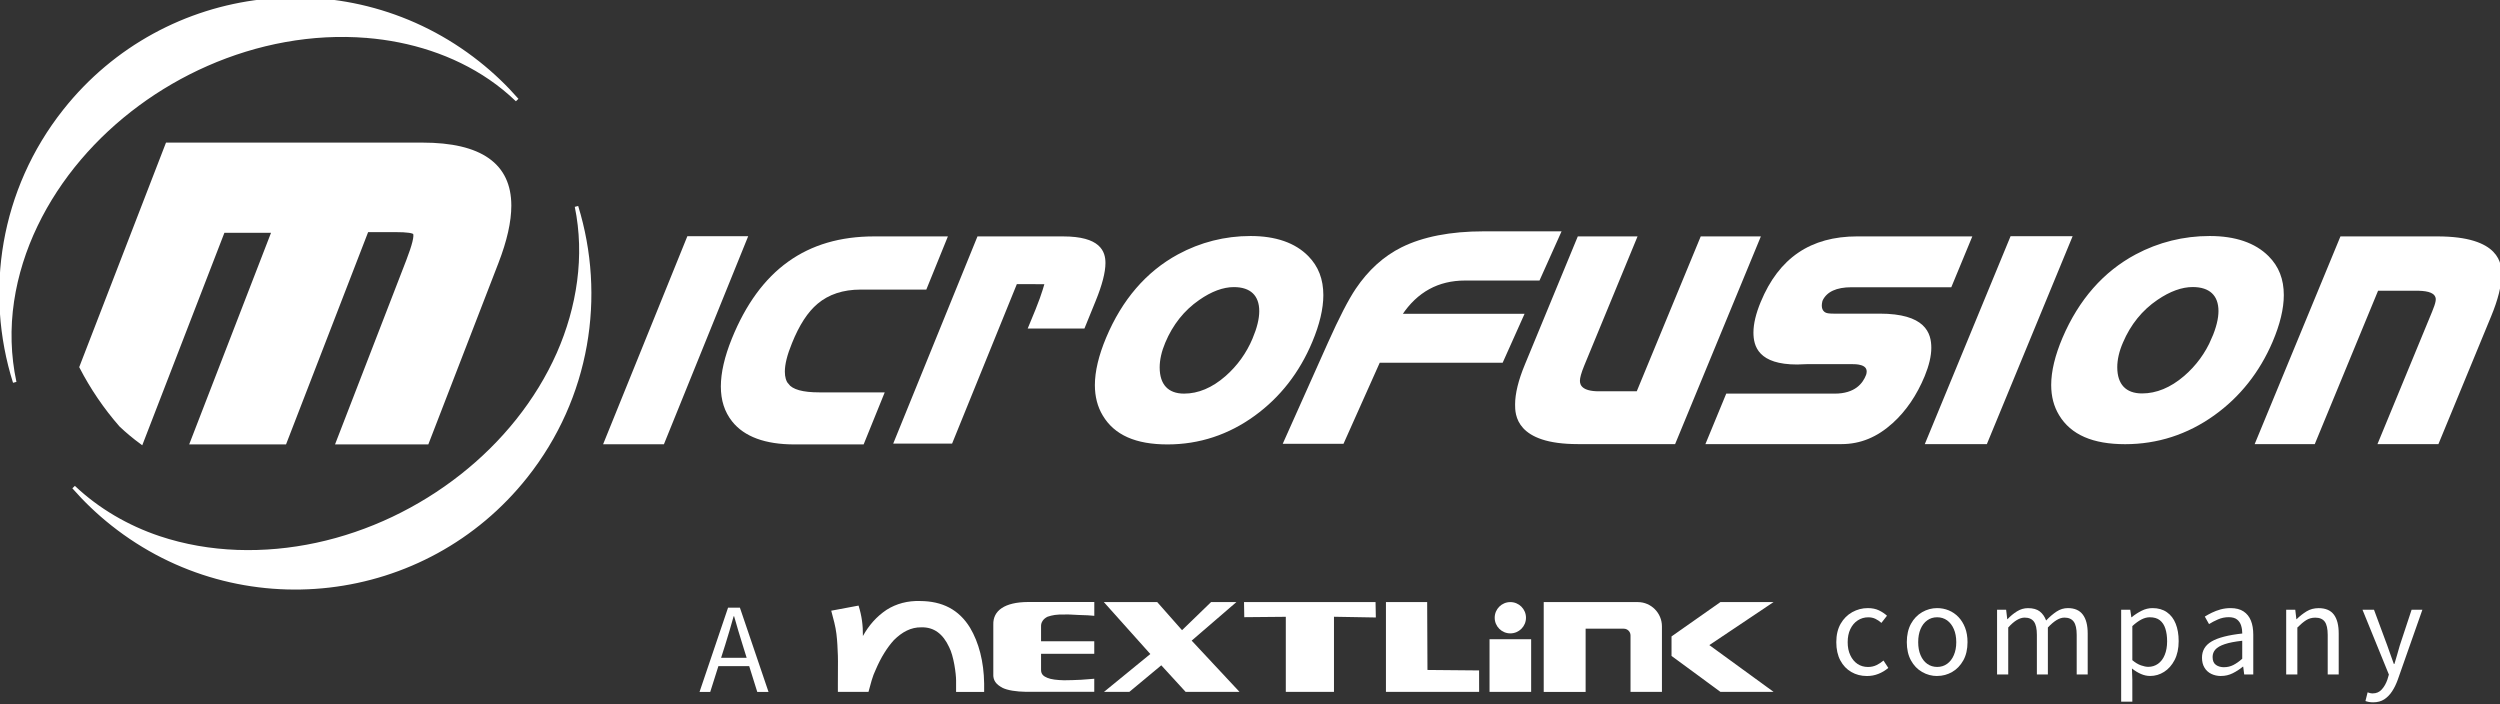
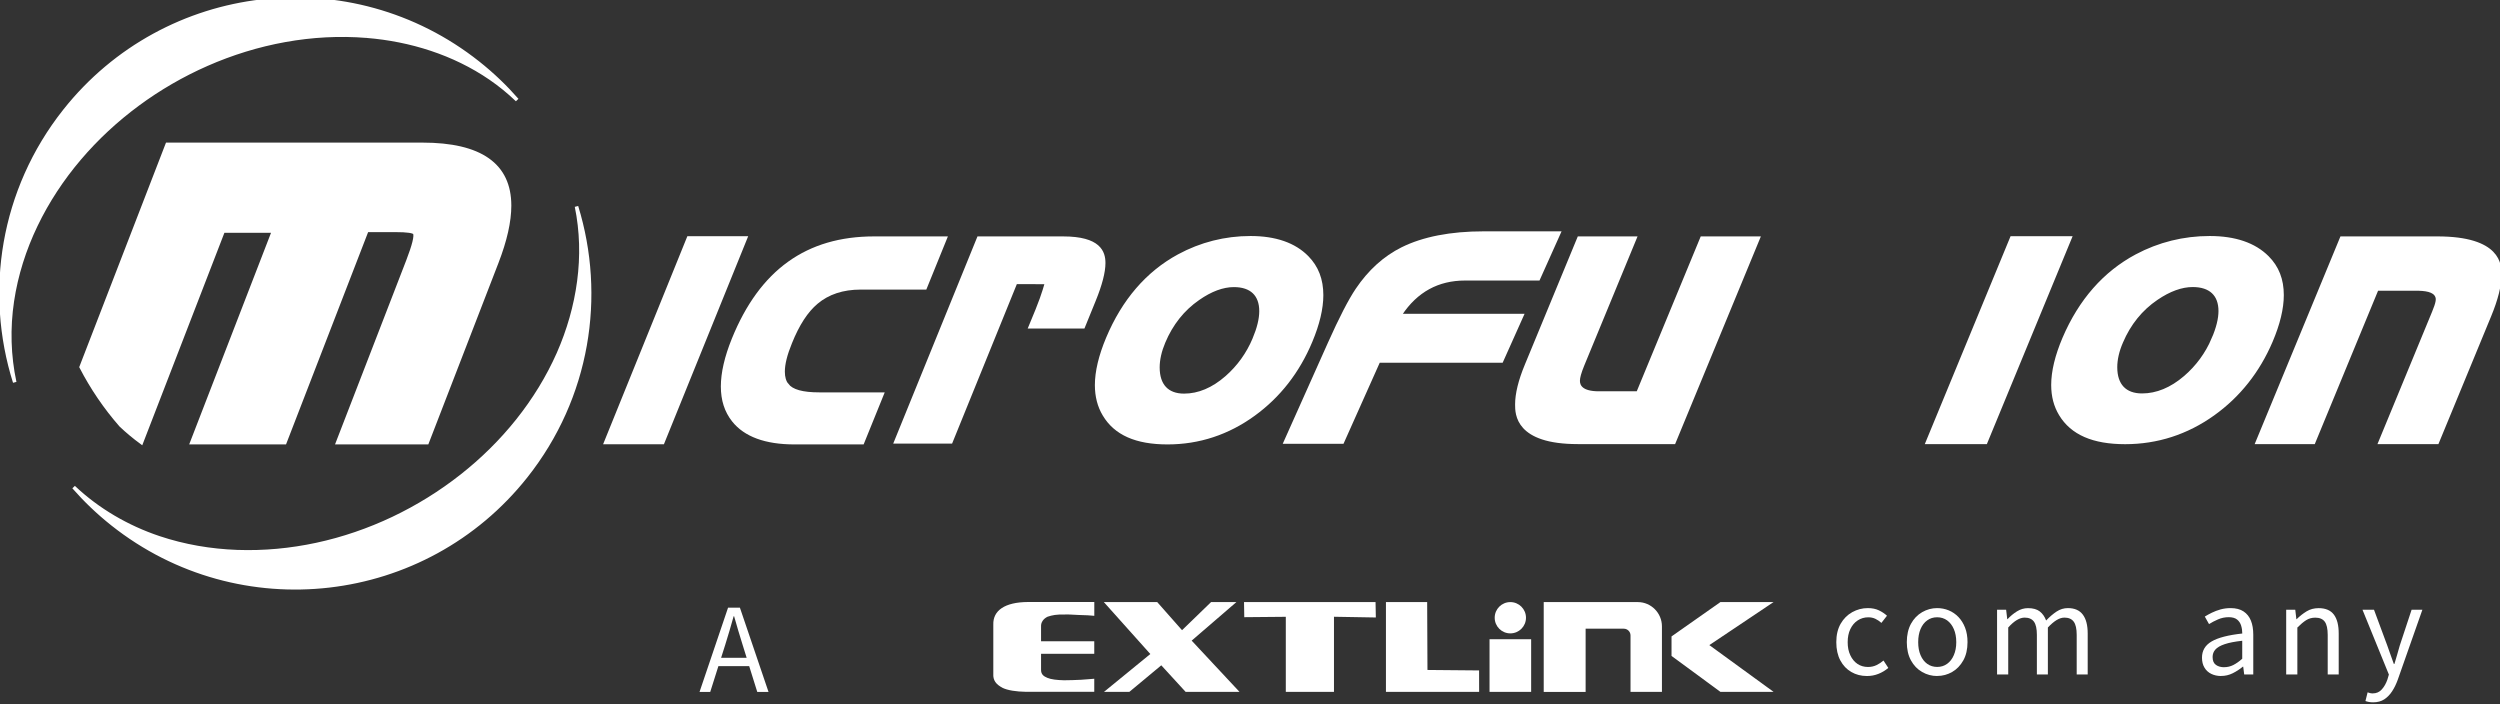
<svg xmlns="http://www.w3.org/2000/svg" width="710" height="200" viewBox="0 0 710 200" fill="none">
  <rect x="0" y="0" width="710" height="200" fill="#333333" stroke="none" />
  <g clip-path="url(#clip0_4_8245)">
    <path d="M158.602 100.383C152.548 114.049 142.825 125.939 131.107 135.157C119.076 144.625 104.885 151.421 89.907 154.641C75.171 157.806 59.496 157.533 45.136 152.721C36.143 149.704 27.785 144.836 20.924 138.352C24.218 142.112 27.893 145.633 31.952 148.85C68.128 177.526 120.698 171.449 149.373 135.273C167.162 112.833 171.57 84.084 163.726 58.645C166.627 72.656 164.336 87.332 158.602 100.383Z" fill="white" stroke="white" stroke-miterlimit="10" />
    <path d="M3.498 85.528C5.734 70.533 12.785 56.578 22.546 45.077C32.328 33.556 44.898 24.353 58.722 18.272C72.93 12.022 88.656 9.01 104.163 10.274C104.103 10.269 104.077 10.267 104.165 10.274H104.168C116.626 11.293 128.893 15.116 139.252 22.205C141.965 24.062 144.508 26.14 146.864 28.398C143.561 24.62 139.872 21.083 135.797 17.855C99.622 -10.822 47.049 -4.742 18.375 31.433C0.472 54.019 -3.887 82.998 4.178 108.562C2.561 101.044 2.351 93.208 3.498 85.528H3.498ZM104.394 10.29C104.354 10.287 104.273 10.283 104.208 10.277C104.294 10.283 104.368 10.289 104.394 10.29Z" fill="white" stroke="white" stroke-miterlimit="10" />
    <path d="M95.875 125.716H121.298L141.078 74.553C143.508 68.275 144.717 62.89 144.717 58.402C144.717 46.805 136.466 41 119.964 41H47.486L23.042 104.238C26.079 110.112 29.841 115.681 34.323 120.798C36.17 122.542 38.123 124.165 40.169 125.67L63.387 65.617H77.7L54.455 125.716H80.889L104.206 65.421H112.263C115.703 65.421 117.541 65.692 117.792 66.238C118.188 67.066 117.541 69.678 115.854 74.067L95.876 125.716L95.875 125.716Z" fill="white" stroke="white" stroke-miterlimit="10" />
    <path d="M499.34 67.638H483.343L465.173 111.628H454.053C449.21 111.628 448.197 109.739 448.197 108.157C448.197 107.184 448.595 105.769 449.488 103.575L464.317 67.638H448.429L433.509 103.768C431.701 108.123 430.788 111.859 430.788 114.876C430.788 117.535 430.788 125.624 448.092 125.624H475.398L499.34 67.638V67.638Z" fill="white" stroke="white" stroke-miterlimit="10" />
-     <path d="M547.991 98.779C547.991 94.826 546.516 89.573 533.796 89.573H520.745C519.3 89.573 518.563 89.445 518.023 89.095C517.283 88.612 516.54 87.593 517.072 85.413L517.204 85.064C518.507 82.416 521.416 81.078 525.821 81.078H553.833L559.391 67.634H527.477C514.414 67.634 505.593 73.629 500.499 85.963C499.162 89.188 498.478 92.04 498.478 94.43C498.478 98.118 499.721 103.019 510.391 103.019C510.602 103.019 511.022 103.005 511.651 102.97C512.357 102.934 512.95 102.91 513.421 102.91H525.821C527.139 102.91 530.636 102.91 530.636 105.526C530.636 105.86 530.576 106.215 530.451 106.608C529.451 109.242 527.04 112.29 521.035 112.29H490.587L485.083 125.626H522.996C528.22 125.626 532.869 123.714 537.208 119.774C540.924 116.416 543.933 111.992 546.153 106.63C547.371 103.656 547.991 101.014 547.991 98.78V98.779Z" fill="white" stroke="white" stroke-miterlimit="10" />
    <path d="M563.934 125.624L587.882 67.574H571.341L547.39 125.624H563.934Z" fill="white" stroke="white" stroke-miterlimit="10" />
    <path d="M648.101 83.801C648.101 79.418 646.739 75.921 643.924 73.111C640.227 69.407 634.72 67.528 627.546 67.528C620.2 67.528 613.211 69.264 606.779 72.685C597.726 77.52 590.805 85.393 586.229 96.084C584.114 101.055 583.039 105.509 583.039 109.325C583.039 112.522 583.758 115.248 585.221 117.666C588.477 123.039 594.476 125.649 603.544 125.649C612.613 125.649 621.037 122.93 628.522 117.575C635.761 112.411 641.294 105.443 644.965 96.857C647.045 91.968 648.101 87.577 648.101 83.801ZM628.568 96.292C626.767 100.509 624.09 104.171 620.61 107.165C616.688 110.533 612.553 112.237 608.336 112.237C603.481 112.237 600.803 109.42 600.803 104.3C600.803 102.044 601.362 99.609 602.474 97.06C604.678 91.888 608.026 87.745 612.424 84.76C616.063 82.276 619.529 81.02 622.729 81.02C627.771 81.02 630.548 83.619 630.548 88.337C630.548 90.562 629.883 93.238 628.568 96.293V96.292Z" fill="white" stroke="white" stroke-miterlimit="10" />
    <path d="M675.948 125.624H692.177L707.041 89.593C708.965 84.94 709.941 81.024 709.941 77.958C709.941 75.406 709.941 67.638 692.177 67.638H665.023L641.075 125.624H657.059L675.04 82.059H685.865C688.694 82.059 691.409 82.319 692.117 84.213C692.402 84.985 692.333 85.949 691.136 88.821L675.948 125.624V125.624Z" fill="white" stroke="white" stroke-miterlimit="10" />
    <path d="M211.747 67.574H195.551L172.024 125.666H188.216L211.747 67.574Z" fill="white" stroke="white" stroke-miterlimit="10" />
    <path d="M223.503 109.344C222.77 108.43 222.398 107.155 222.398 105.556C222.398 103.367 223.071 100.656 224.458 97.275C226.57 92.031 228.998 88.297 231.88 85.877C235.137 83.134 239.351 81.743 244.403 81.743H262.737L268.459 67.639H248.265C229.221 67.639 216.146 77.038 208.303 96.368C206.257 101.422 205.221 105.925 205.221 109.75C205.221 113.575 206.225 116.722 208.295 119.348C211.624 123.574 217.457 125.715 225.626 125.715H244.934L250.518 111.935H232.752C227.842 111.935 224.901 111.11 223.503 109.343L223.503 109.344Z" fill="white" stroke="white" stroke-miterlimit="10" />
    <path d="M313.448 74.711C313.448 71.671 312.248 67.639 301.876 67.639H277.939L254.416 125.478H270.059L288.448 80.187L297.272 80.212L296.612 82.409C296.199 83.792 295.506 85.706 294.556 88.084C293.785 89.942 293.139 91.514 292.613 92.797H307.644L310.7 85.292C312.524 80.818 313.448 77.258 313.448 74.712L313.448 74.711Z" fill="white" stroke="white" stroke-miterlimit="10" />
    <path d="M375.329 83.822C375.329 79.44 373.986 75.931 371.216 73.103C367.591 69.405 362.184 67.528 355.151 67.528C347.958 67.528 341.099 69.265 334.773 72.687C325.877 77.522 319.086 85.402 314.593 96.111C312.504 101.097 311.445 105.559 311.445 109.373C311.445 112.537 312.17 115.346 313.599 117.726C316.788 123.108 322.672 125.716 331.574 125.716C340.476 125.716 348.736 123.001 356.08 117.643C363.206 112.471 368.642 105.494 372.229 96.907C374.285 92.007 375.329 87.608 375.329 83.822ZM356.192 96.321C354.418 100.544 351.782 104.205 348.364 107.201C344.505 110.575 340.436 112.288 336.277 112.288C331.483 112.288 328.847 109.47 328.847 104.351C328.847 102.11 329.397 99.672 330.479 97.107C332.657 91.925 335.951 87.784 340.274 84.797C343.845 82.302 347.261 81.035 350.423 81.035C355.389 81.035 358.129 83.639 358.129 88.365C358.129 90.608 357.473 93.289 356.191 96.32L356.192 96.321Z" fill="white" stroke="white" stroke-miterlimit="10" />
    <path d="M432.207 89.62H397.472L397.754 89.198C402.169 82.545 408.319 79.172 416.046 79.172H436.894L442.713 66.199H421.366C411.992 66.199 404.202 67.716 398.199 70.716C393.243 73.191 388.959 77.081 385.454 82.274C383.414 85.299 380.77 90.419 377.607 97.489L365.064 125.542H381.228L391.521 102.512H426.435L432.207 89.62Z" fill="white" stroke="white" stroke-miterlimit="10" />
    <path d="M420.062 190.401L405.4 190.268L405.315 170.981H393.607V196.491H420.074L420.062 190.401Z" fill="white" />
    <path d="M503.699 196.491L485.453 183.21L503.699 170.981H488.613L474.714 180.74V186.285L488.601 196.491H503.699Z" fill="white" />
    <path d="M284.703 195.341C286.156 196.043 288.504 196.431 291.471 196.479H310.77V192.762C309.632 192.835 308.978 192.932 307.029 193.053C304.982 193.174 304.135 193.15 302.198 193.198C300.055 193.138 298.529 192.956 297.452 192.508C296.374 192.072 295.636 191.491 295.66 190.196V185.68H310.77V182.12H295.66V177.919C295.599 176.757 296.302 175.727 297.512 175.146C298.905 174.686 300.115 174.468 302.27 174.529C302.585 174.468 304.462 174.529 306.302 174.65C308.445 174.71 309.777 174.771 310.782 174.892V170.969H291.931C285.357 171.006 281.967 173.403 282.1 177.398V191.346C281.979 193.21 282.875 194.373 284.703 195.329V195.341Z" fill="white" />
    <path d="M313.53 196.491H320.734L329.803 188.949L336.716 196.491H352.019L338.435 181.938L351.148 170.981H343.956L335.699 178.972L328.64 170.981H313.482L326.691 185.74L313.53 196.491Z" fill="white" />
    <path d="M365.168 175.171V196.491H378.849V175.158L390.738 175.364L390.654 170.981H353.303L353.375 175.279L365.168 175.171Z" fill="white" />
-     <path d="M237.957 186.14C238.029 188.137 237.932 190.849 237.957 194.203V196.491H246.65C247.219 194.361 247.824 191.963 248.659 190.292C250.221 186.612 251.977 183.888 253.853 181.805C256.19 179.481 258.708 178.113 261.675 178.161C265.283 178.076 267.813 180.062 269.532 183.742C270.876 186.309 271.53 191.418 271.53 193.259C271.53 195.099 271.53 196.504 271.53 196.504H279.497V194.094C279.412 187.907 277.995 182.495 275.513 178.306C272.329 173.088 267.583 170.727 261.324 170.691C257.837 170.57 254.556 171.429 251.795 173.185C248.889 175.134 246.759 177.592 245.064 180.631C245.112 177.604 244.725 174.819 243.829 171.986L236.068 173.439C236.71 175.824 237.291 177.907 237.545 180.013C237.811 182.132 237.872 184.142 237.957 186.152V186.14Z" fill="white" />
    <path d="M450.33 178.548H461.154C462.207 178.548 463.067 179.408 463.067 180.461V196.491H471.99V177.883C471.99 174.117 468.927 170.994 465.149 170.994H438.417V196.504H450.318V178.561L450.33 178.548Z" fill="white" />
    <path d="M434.845 181.539H423.028V196.491H434.845V181.539Z" fill="white" />
    <path d="M433.38 175.437C433.38 177.895 431.394 179.88 428.937 179.88C426.479 179.88 424.493 177.895 424.493 175.437C424.493 172.979 426.479 170.994 428.937 170.994C431.394 170.994 433.38 172.991 433.38 175.437Z" fill="white" />
    <path d="M215.062 196.504H218.258L210.134 172.58H206.768L198.668 196.504H201.707L204.02 189.191H212.773L215.062 196.504ZM204.795 186.806L205.969 183.113C206.381 181.745 206.792 180.401 207.192 179.081C207.592 177.761 207.979 176.405 208.354 175.013H208.487C208.875 176.405 209.274 177.761 209.662 179.081C210.049 180.401 210.461 181.745 210.897 183.113L212.047 186.806H204.795Z" fill="white" />
    <path d="M530.226 191.988C528.579 191.988 527.09 191.612 525.783 190.849C524.463 190.099 523.422 188.997 522.659 187.568C521.896 186.14 521.509 184.408 521.509 182.374C521.509 180.34 521.92 178.585 522.744 177.144C523.567 175.715 524.669 174.614 526.037 173.851C527.417 173.088 528.894 172.701 530.468 172.701C531.679 172.701 532.732 172.919 533.616 173.342C534.5 173.766 535.263 174.275 535.904 174.868L534.318 176.902C533.786 176.43 533.229 176.042 532.623 175.752C532.018 175.461 531.34 175.316 530.613 175.316C529.487 175.316 528.483 175.606 527.587 176.2C526.691 176.781 526.001 177.604 525.492 178.67C524.984 179.735 524.741 180.97 524.741 182.386C524.741 183.803 524.984 185.014 525.48 186.067C525.976 187.133 526.642 187.956 527.502 188.537C528.362 189.118 529.366 189.421 530.504 189.421C531.376 189.421 532.175 189.251 532.914 188.9C533.652 188.549 534.306 188.113 534.912 187.593L536.28 189.687C535.432 190.414 534.488 190.971 533.459 191.382C532.43 191.794 531.352 191.988 530.226 191.988Z" fill="white" />
    <path d="M550.155 191.988C548.641 191.988 547.225 191.612 545.893 190.849C544.561 190.099 543.508 188.997 542.721 187.568C541.934 186.14 541.534 184.408 541.534 182.374C541.534 180.34 541.934 178.585 542.721 177.144C543.508 175.715 544.573 174.614 545.893 173.851C547.225 173.088 548.641 172.701 550.155 172.701C551.305 172.701 552.394 172.919 553.436 173.342C554.477 173.766 555.397 174.408 556.196 175.231C556.995 176.066 557.625 177.083 558.085 178.27C558.545 179.469 558.775 180.825 558.775 182.362C558.775 184.396 558.375 186.128 557.576 187.556C556.777 188.985 555.724 190.087 554.416 190.837C553.109 191.588 551.692 191.975 550.155 191.975V191.988ZM550.155 189.409C551.232 189.409 552.176 189.118 552.988 188.525C553.799 187.944 554.441 187.12 554.888 186.055C555.349 185.002 555.579 183.767 555.579 182.374C555.579 180.982 555.349 179.711 554.888 178.657C554.428 177.592 553.799 176.781 552.988 176.188C552.176 175.606 551.232 175.304 550.155 175.304C549.077 175.304 548.133 175.594 547.321 176.188C546.51 176.769 545.881 177.592 545.433 178.657C544.985 179.723 544.767 180.958 544.767 182.374C544.767 183.791 544.985 185.002 545.433 186.055C545.881 187.12 546.51 187.944 547.321 188.525C548.133 189.106 549.077 189.409 550.155 189.409Z" fill="white" />
    <path d="M567.166 191.54V173.173H569.744L570.059 175.849H570.132C570.955 174.965 571.851 174.226 572.832 173.621C573.8 173.015 574.842 172.713 575.943 172.713C577.384 172.713 578.51 173.028 579.309 173.657C580.108 174.287 580.701 175.146 581.101 176.224C582.082 175.183 583.075 174.335 584.067 173.681C585.06 173.028 586.138 172.701 587.276 172.701C589.177 172.701 590.593 173.318 591.513 174.541C592.446 175.776 592.906 177.556 592.906 179.904V191.54H589.782V180.304C589.782 178.573 589.503 177.314 588.934 176.551C588.377 175.788 587.494 175.401 586.307 175.401C585.593 175.401 584.854 175.631 584.092 176.091C583.329 176.551 582.493 177.253 581.597 178.209V191.54H578.474V180.304C578.474 178.573 578.195 177.314 577.638 176.551C577.081 175.788 576.198 175.401 575.011 175.401C574.297 175.401 573.558 175.631 572.783 176.091C572.008 176.551 571.197 177.253 570.338 178.209V191.54H567.178H567.166Z" fill="white" />
-     <path d="M602.41 199.288V173.173H604.989L605.303 175.304H605.376C606.223 174.602 607.156 173.996 608.173 173.476C609.19 172.955 610.243 172.701 611.321 172.701C612.919 172.701 614.275 173.088 615.389 173.863C616.503 174.638 617.338 175.727 617.895 177.132C618.452 178.524 618.742 180.171 618.742 182.072C618.742 184.166 618.355 185.958 617.592 187.435C616.829 188.912 615.825 190.038 614.602 190.813C613.379 191.588 612.059 191.975 610.63 191.975C609.783 191.975 608.923 191.794 608.052 191.419C607.18 191.043 606.32 190.523 605.473 189.845L605.582 193.053V199.276H602.422L602.41 199.288ZM610.11 189.384C611.139 189.384 612.059 189.094 612.87 188.525C613.682 187.944 614.323 187.12 614.771 186.019C615.231 184.929 615.461 183.621 615.461 182.108C615.461 180.752 615.292 179.565 614.965 178.536C614.638 177.507 614.117 176.72 613.403 176.151C612.689 175.582 611.732 175.304 610.522 175.304C609.747 175.304 608.948 175.522 608.136 175.945C607.325 176.369 606.466 176.999 605.582 177.81V187.484C606.405 188.186 607.216 188.67 608.027 188.961C608.827 189.239 609.529 189.384 610.122 189.384H610.11Z" fill="white" />
    <path d="M630.789 191.988C629.76 191.988 628.828 191.782 628.005 191.382C627.181 190.983 626.527 190.389 626.067 189.602C625.595 188.828 625.365 187.883 625.365 186.781C625.365 184.772 626.273 183.234 628.101 182.169C629.918 181.103 632.823 180.352 636.807 179.917C636.807 179.13 636.698 178.379 636.48 177.665C636.262 176.95 635.874 176.381 635.329 175.945C634.785 175.51 633.986 175.28 632.956 175.28C631.927 175.28 630.862 175.485 629.918 175.909C628.961 176.321 628.114 176.769 627.363 177.241L626.164 175.11C626.733 174.747 627.399 174.384 628.162 174.008C628.925 173.633 629.748 173.33 630.632 173.076C631.528 172.834 632.472 172.701 633.477 172.701C634.99 172.701 636.225 173.015 637.17 173.645C638.114 174.275 638.816 175.146 639.264 176.272C639.712 177.386 639.93 178.718 639.93 180.243V191.54H637.351L637.073 189.336H636.964C636.092 190.062 635.136 190.68 634.095 191.201C633.053 191.721 631.952 191.975 630.777 191.975L630.789 191.988ZM631.685 189.481C632.581 189.481 633.429 189.276 634.24 188.876C635.051 188.464 635.911 187.871 636.794 187.084V181.975C634.712 182.205 633.053 182.52 631.818 182.943C630.583 183.355 629.7 183.864 629.167 184.469C628.634 185.062 628.38 185.777 628.38 186.588C628.38 187.653 628.695 188.392 629.336 188.84C629.978 189.288 630.753 189.493 631.673 189.493L631.685 189.481Z" fill="white" />
    <path d="M649.277 191.54V173.173H651.856L652.17 175.849H652.243C653.139 174.965 654.083 174.226 655.076 173.621C656.069 173.015 657.207 172.713 658.49 172.713C660.464 172.713 661.905 173.33 662.825 174.553C663.745 175.788 664.193 177.568 664.193 179.917V191.552H661.069V180.316C661.069 178.585 660.791 177.326 660.234 176.563C659.677 175.8 658.769 175.413 657.534 175.413C656.565 175.413 655.718 175.655 654.955 176.127C654.204 176.599 653.369 177.301 652.449 178.222V191.552H649.289L649.277 191.54Z" fill="white" />
    <path d="M673.976 199.458C673.54 199.458 673.14 199.421 672.777 199.361C672.414 199.288 672.075 199.203 671.784 199.095L672.402 196.625C672.583 196.697 672.801 196.758 673.055 196.83C673.31 196.903 673.576 196.927 673.842 196.927C674.896 196.927 675.755 196.552 676.433 195.789C677.111 195.039 677.644 194.094 678.032 192.968L678.443 191.576L670.949 173.173H674.218L677.995 183.355C678.298 184.166 678.601 185.026 678.903 185.922C679.218 186.83 679.533 187.702 679.848 188.561H680.017C680.271 187.702 680.526 186.83 680.792 185.934C681.058 185.038 681.3 184.178 681.53 183.343L684.896 173.161H687.959L680.949 193.089C680.513 194.288 679.993 195.365 679.363 196.322C678.746 197.278 677.995 198.041 677.136 198.61C676.264 199.179 675.21 199.458 673.976 199.458Z" fill="white" />
  </g>
  <defs>
    <clipPath id="clip0_4_8245">
      <rect width="710" height="200" fill="white" />
    </clipPath>
  </defs>
</svg>